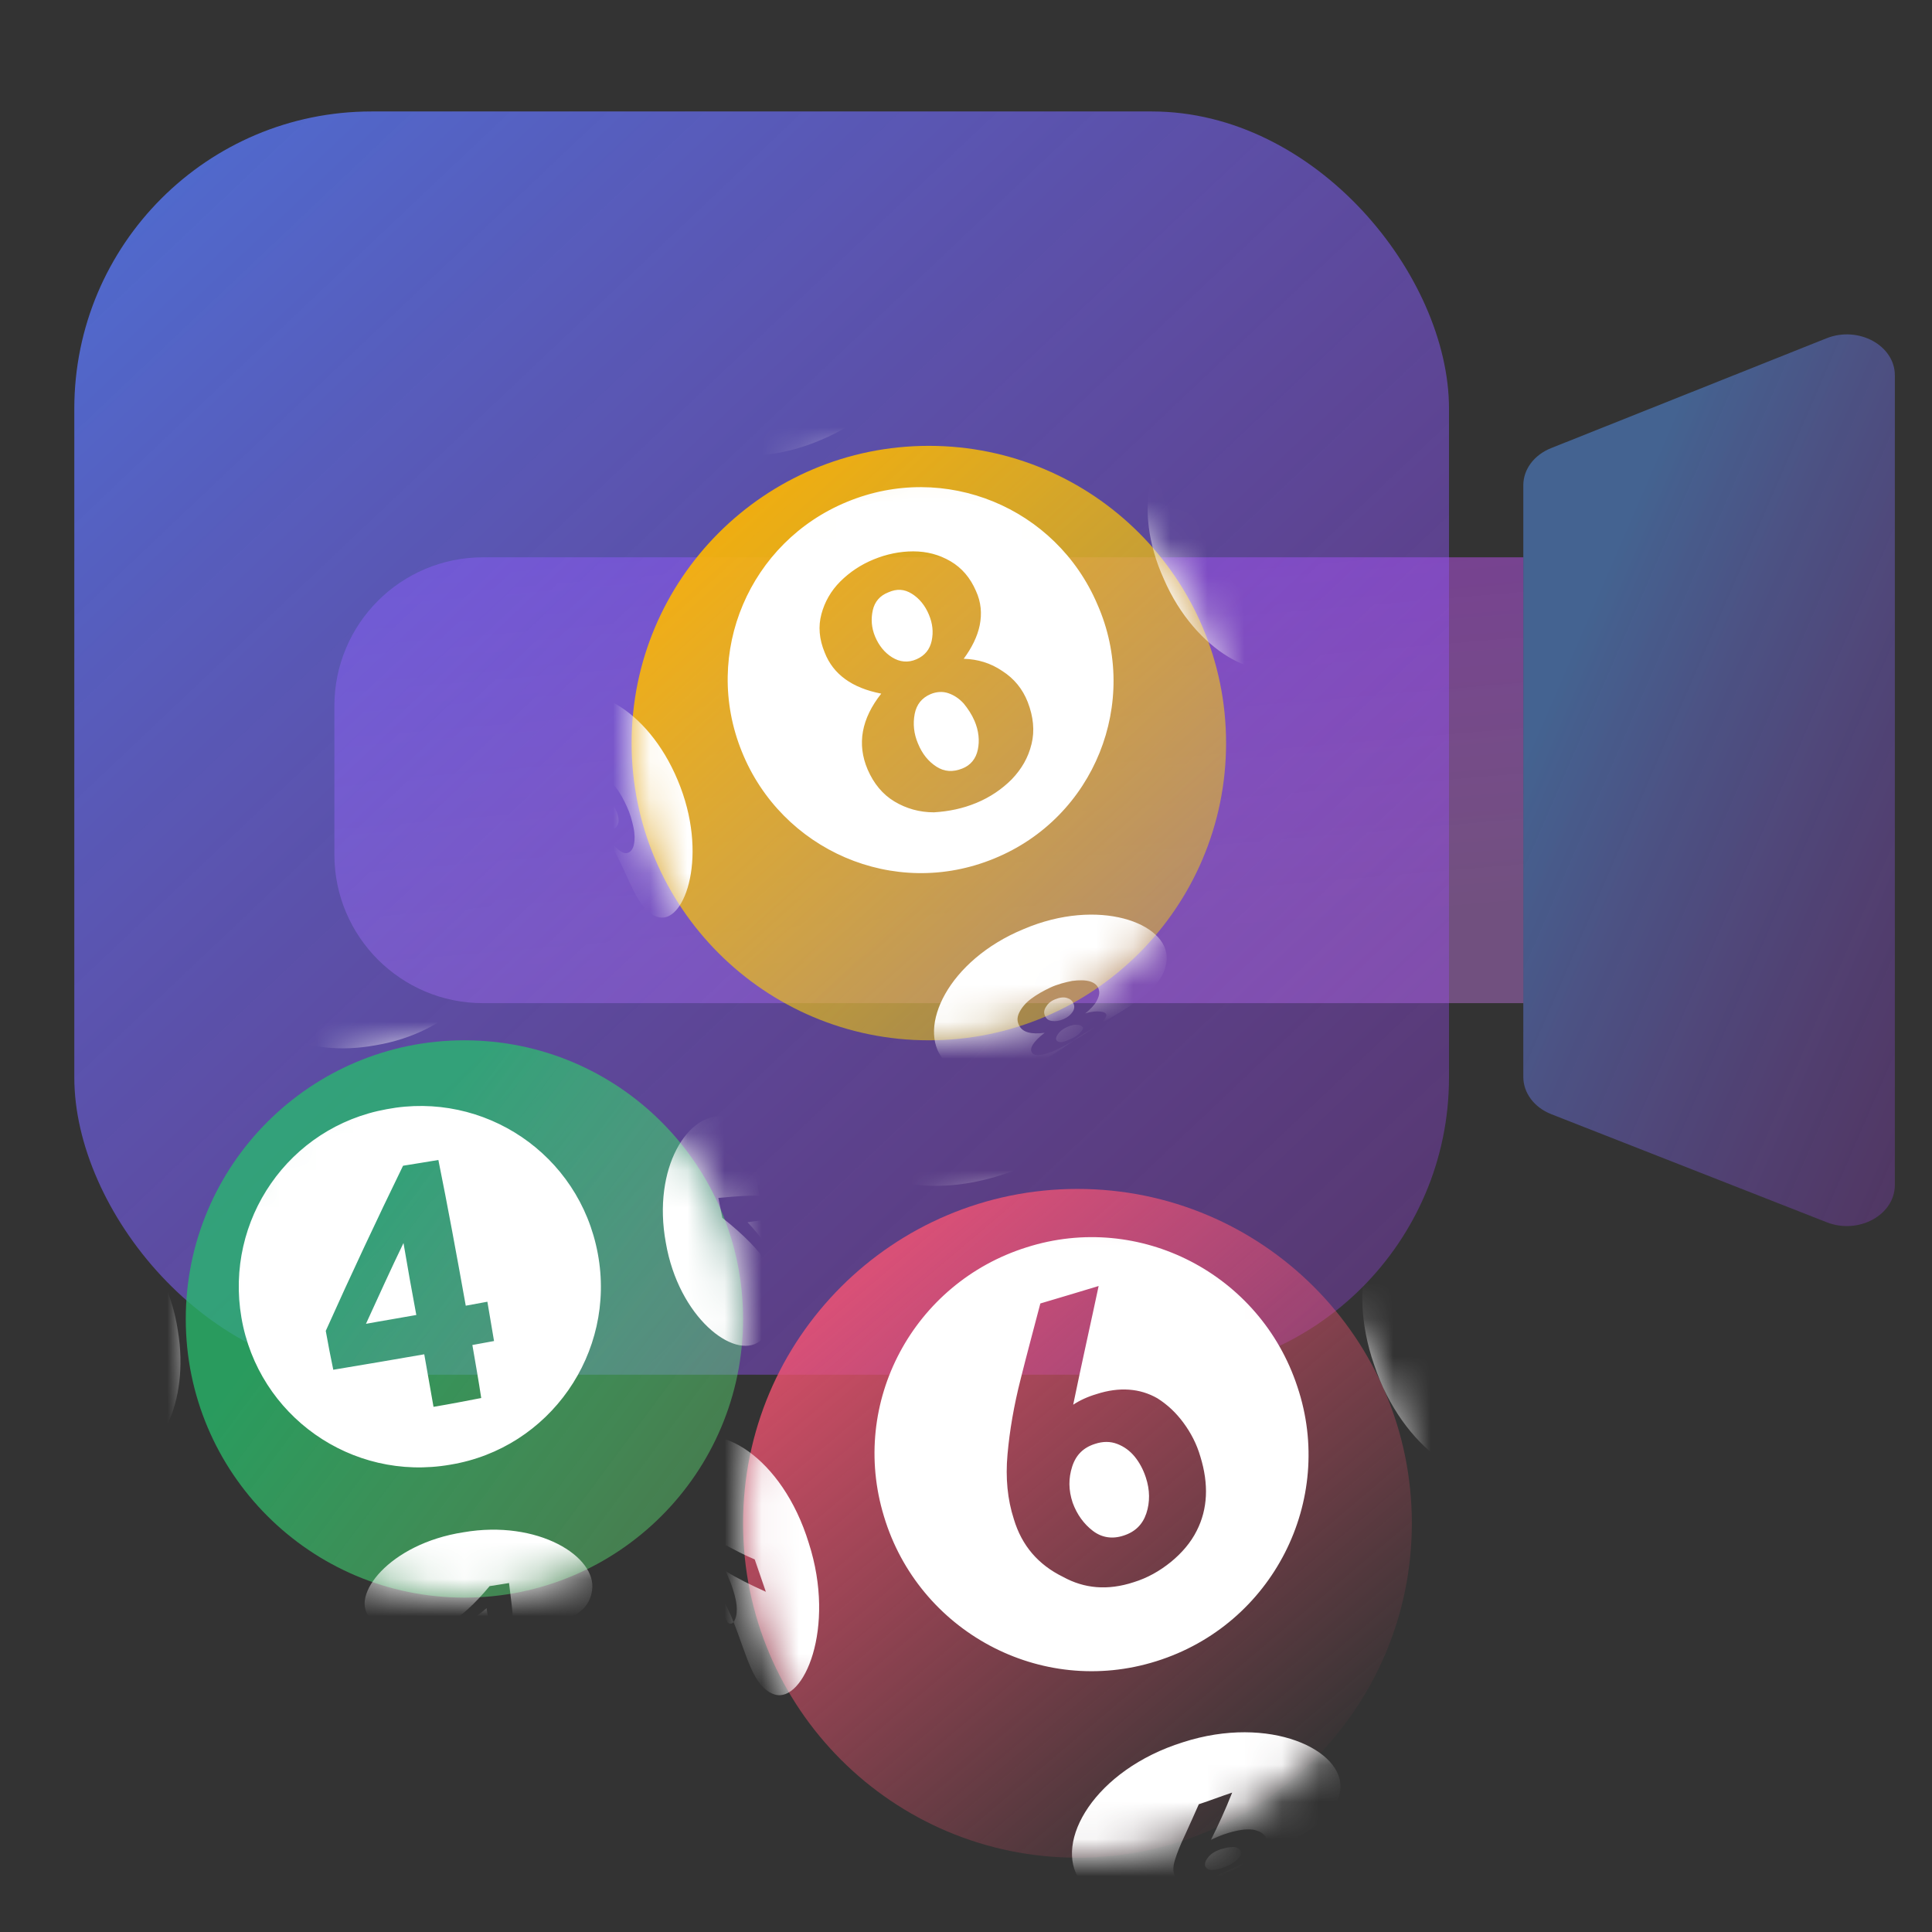
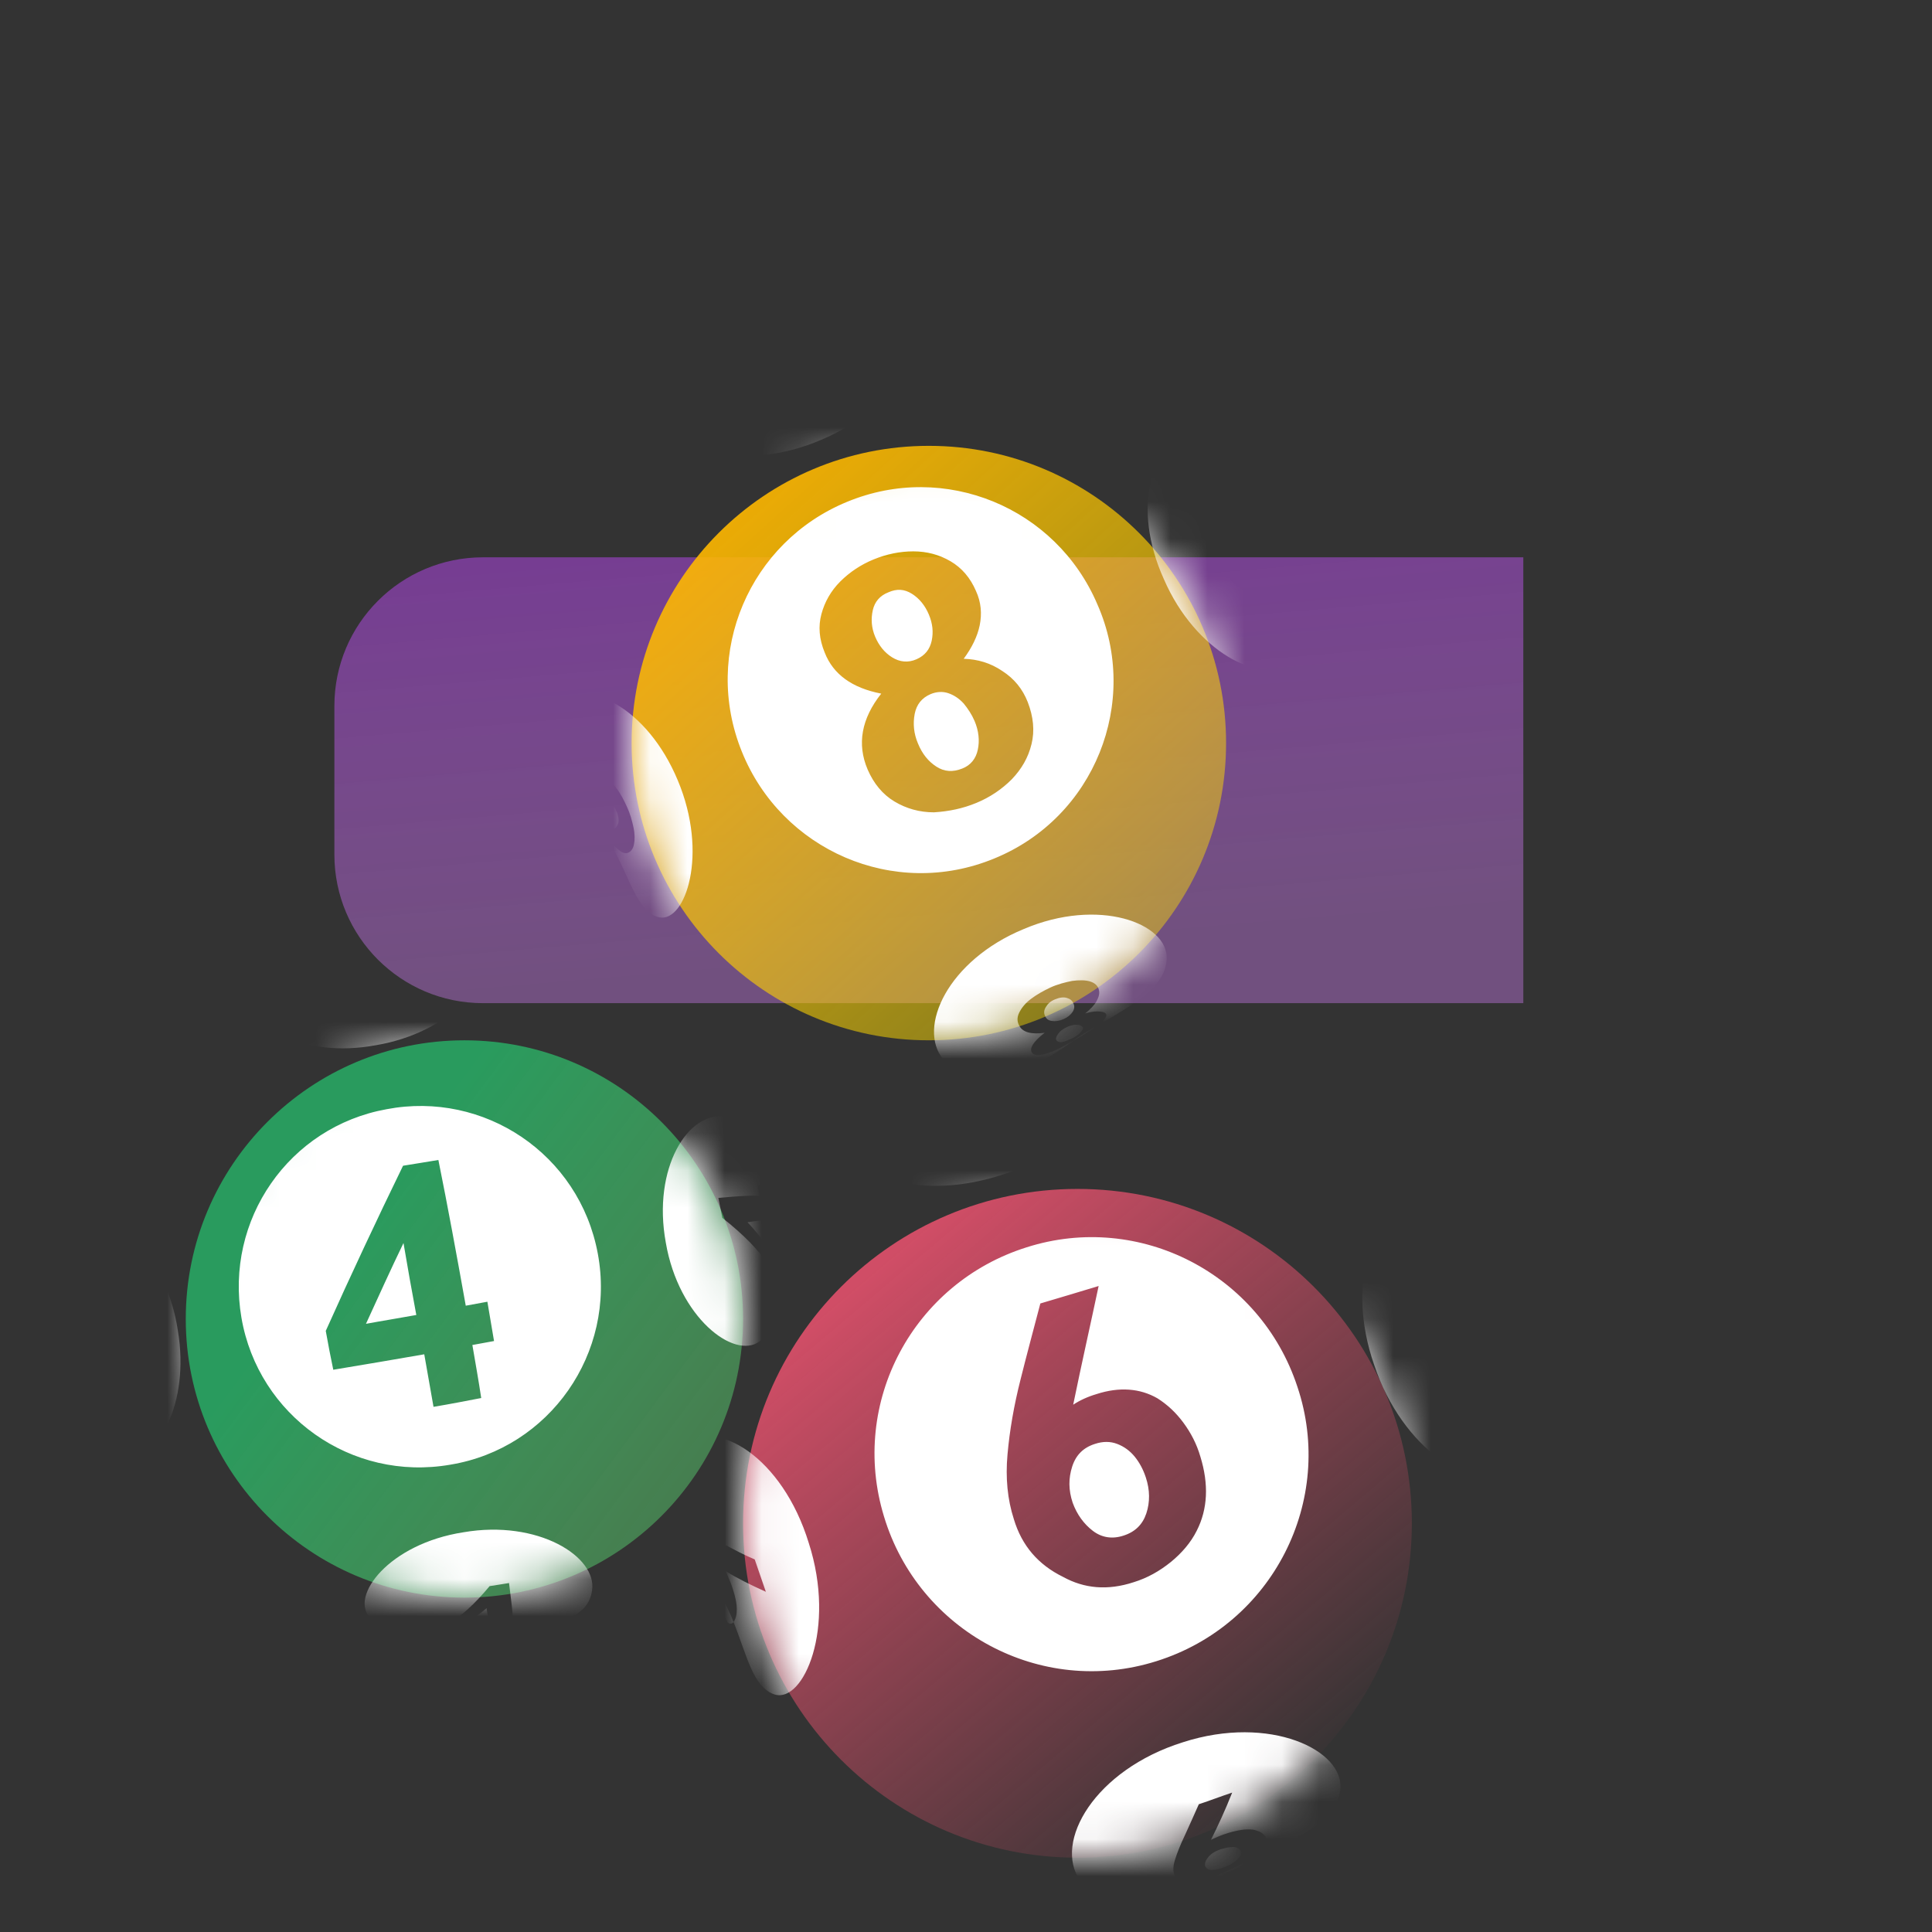
<svg xmlns="http://www.w3.org/2000/svg" width="24px" height="24px" viewBox="0 0 52 52" fill="none">
  <rect x="0" y="0" width="52" height="52" fill="#333333" stroke="none" />
  <link type="text/css" rel="stylesheet" id="dark-mode-general-link" />
  <link type="text/css" rel="stylesheet" id="dark-mode-custom-link" />
  <style lang="en" type="text/css" id="dark-mode-custom-style" />
  <g opacity="0.6">
-     <path opacity="0.8" d="M49.161 9.105L41.746 12.062C41.292 12.243 41 12.632 41 13.06V28.986C41 29.416 41.294 29.808 41.752 29.988L49.168 32.898C50.025 33.234 51 32.7 51 31.895V10.104C51.002 9.297 50.018 8.763 49.161 9.105Z" fill="url(#paint0_linear)" />
-   </g>
+     </g>
  <path opacity="0.6" d="M9 19C9 16.791 10.791 15 13 15H41V27H13C10.791 27 9 25.209 9 23V19Z" fill="url(#paint1_linear)" />
-   <rect opacity="0.8" x="2" y="3" width="37" height="34" rx="8" fill="url(#paint2_linear)" />
  <path opacity="0.9" d="M25 28C29.418 28 33 24.418 33 20C33 15.582 29.418 12 25 12C20.582 12 17 15.582 17 20C17 24.418 20.582 28 25 28Z" fill="url(#paint3_linear)" />
  <mask id="mask0" mask-type="alpha" maskUnits="userSpaceOnUse" x="17" y="12" width="16" height="16">
    <path d="M25 28C29.418 28 33 24.418 33 20C33 15.582 29.418 12 25 12C20.582 12 17 15.582 17 20C17 24.418 20.582 28 25 28Z" fill="#E3C82F" />
  </mask>
  <g mask="url(#mask0)">
    <path d="M26.23 19.404C26.344 19.67 26.369 19.937 26.318 20.177C26.268 20.418 26.128 20.596 25.9 20.685C25.646 20.786 25.418 20.773 25.203 20.634C24.987 20.494 24.822 20.292 24.708 20.013C24.594 19.746 24.569 19.48 24.619 19.214C24.67 18.96 24.81 18.783 25.05 18.681C25.203 18.618 25.367 18.605 25.52 18.656C25.672 18.707 25.811 18.796 25.938 18.935C26.052 19.075 26.154 19.227 26.23 19.404ZM16.531 22.307C16.581 22.282 16.619 22.231 16.645 22.143C16.657 22.054 16.645 21.953 16.594 21.838C16.543 21.724 16.48 21.636 16.404 21.598C16.328 21.559 16.264 21.547 16.201 21.585C16.15 21.61 16.112 21.674 16.112 21.762C16.112 21.851 16.138 21.94 16.188 22.054C16.239 22.155 16.29 22.231 16.366 22.282C16.416 22.32 16.467 22.333 16.531 22.307ZM26.762 23.106C24.061 24.222 21.031 22.878 19.966 20.228C18.889 17.566 20.182 14.586 22.794 13.509C25.418 12.418 28.423 13.648 29.539 16.273C30.692 18.897 29.462 22.003 26.762 23.106ZM26.28 21.61C26.648 21.458 26.965 21.242 27.231 20.976C27.497 20.697 27.675 20.393 27.764 20.025C27.852 19.67 27.814 19.29 27.662 18.897C27.523 18.542 27.294 18.263 26.977 18.06C26.661 17.845 26.318 17.743 25.938 17.731C26.154 17.439 26.306 17.135 26.369 16.83C26.432 16.514 26.407 16.209 26.268 15.905C26.115 15.55 25.887 15.284 25.583 15.106C25.279 14.929 24.949 14.84 24.581 14.84C24.214 14.84 23.859 14.916 23.516 15.056C23.174 15.195 22.87 15.398 22.616 15.651C22.363 15.905 22.198 16.197 22.109 16.526C22.02 16.856 22.046 17.198 22.198 17.566C22.426 18.149 22.933 18.517 23.719 18.669C23.187 19.341 23.06 20.025 23.352 20.71C23.516 21.09 23.757 21.382 24.074 21.572C24.391 21.762 24.746 21.864 25.139 21.864C25.545 21.838 25.913 21.762 26.28 21.61ZM22.109 11.835C24.061 11.011 24.911 9.388 24.264 8.754C23.77 8.222 22.895 8.564 22.084 9.173C22.096 9.173 22.096 9.173 22.109 9.185C22.16 9.223 22.046 9.363 21.754 9.578C22.071 9.477 22.274 9.502 22.35 9.629C22.401 9.705 22.388 9.807 22.325 9.908C22.261 10.022 22.16 10.124 22.008 10.238C21.868 10.339 21.691 10.441 21.513 10.529C21.323 10.618 21.145 10.681 20.968 10.72C20.791 10.758 20.651 10.77 20.537 10.745C20.423 10.72 20.36 10.669 20.347 10.593C20.334 10.542 20.36 10.479 20.398 10.415C19.611 10.808 18.825 10.986 18.661 11.467C18.432 12.114 20.144 12.685 22.109 11.835ZM21.108 10.326C21.184 10.339 21.285 10.314 21.399 10.263C21.513 10.212 21.589 10.149 21.64 10.073C21.691 9.997 21.691 9.933 21.678 9.883C21.653 9.832 21.602 9.807 21.526 9.807C21.45 9.807 21.361 9.832 21.247 9.883C21.145 9.933 21.07 9.984 21.019 10.047C20.968 10.111 20.955 10.162 20.968 10.212C20.993 10.288 21.031 10.314 21.108 10.326ZM25.076 17.249C25.127 17.008 25.101 16.78 25 16.539C24.898 16.298 24.746 16.108 24.543 15.981C24.34 15.854 24.138 15.841 23.909 15.943C23.681 16.032 23.542 16.197 23.491 16.425C23.44 16.653 23.453 16.894 23.554 17.135C23.656 17.376 23.808 17.566 24.011 17.692C24.214 17.819 24.442 17.845 24.67 17.743C24.898 17.642 25.025 17.477 25.076 17.249ZM15.073 18.948C14.464 19.518 14.832 20.52 15.453 21.433C15.415 21.331 15.402 21.255 15.44 21.217C15.491 21.154 15.643 21.242 15.859 21.547C15.783 21.204 15.808 20.976 15.947 20.9C16.036 20.849 16.138 20.849 16.252 20.9C16.366 20.963 16.48 21.065 16.581 21.204C16.695 21.344 16.784 21.521 16.873 21.712C16.962 21.902 17.012 22.092 17.05 22.269C17.088 22.447 17.088 22.612 17.063 22.726C17.038 22.853 16.974 22.929 16.898 22.954C16.822 22.979 16.746 22.954 16.657 22.878C16.569 22.815 16.48 22.713 16.378 22.586C16.391 22.624 16.404 22.662 16.416 22.688C16.962 23.601 17.139 24.564 17.748 24.691C18.445 24.83 19.079 22.992 18.242 21.002C17.418 19.024 15.757 18.238 15.073 18.948ZM34.179 15.664C34.128 15.702 33.976 15.588 33.76 15.284C33.849 15.601 33.824 15.803 33.697 15.867C33.608 15.905 33.507 15.905 33.393 15.841C33.279 15.778 33.165 15.677 33.05 15.525C32.936 15.372 32.835 15.208 32.746 15.03C32.657 14.84 32.594 14.662 32.556 14.485C32.518 14.307 32.505 14.168 32.531 14.054C32.556 13.94 32.607 13.876 32.696 13.864C32.772 13.851 32.848 13.889 32.936 13.965C32.556 13.179 32.34 12.393 31.795 12.203C31.06 11.949 30.439 13.636 31.326 15.588C32.176 17.553 33.963 18.441 34.648 17.807C35.218 17.325 34.813 16.475 34.179 15.664ZM33.215 15.17C33.291 15.22 33.355 15.233 33.418 15.208C33.469 15.182 33.507 15.132 33.507 15.056C33.507 14.979 33.481 14.891 33.418 14.777C33.367 14.675 33.304 14.599 33.241 14.548C33.177 14.498 33.114 14.472 33.063 14.498C33.012 14.51 32.974 14.561 32.962 14.637C32.949 14.713 32.962 14.815 33.025 14.929C33.063 15.043 33.139 15.119 33.215 15.17ZM28.867 27.239C28.917 27.163 28.93 27.087 28.892 27.011C28.867 26.935 28.803 26.884 28.715 26.859C28.626 26.834 28.524 26.846 28.398 26.897C28.271 26.948 28.195 27.024 28.144 27.113C28.093 27.201 28.093 27.277 28.131 27.353C28.169 27.43 28.22 27.468 28.321 27.48C28.41 27.493 28.512 27.48 28.626 27.43C28.74 27.379 28.816 27.315 28.867 27.239ZM16.087 22.244C16.074 22.206 16.049 22.155 16.036 22.117C15.986 22.003 15.922 21.927 15.871 21.876C15.821 21.826 15.783 21.813 15.757 21.838C15.846 21.953 15.935 22.054 16.023 22.155C16.036 22.181 16.061 22.219 16.087 22.244ZM27.548 25.008C25.52 25.845 24.67 27.658 25.393 28.52C26.128 29.471 27.637 28.925 28.816 28.063C28.841 28.051 28.854 28.038 28.879 28.025C28.879 28.025 28.879 28.025 28.867 28.025C28.715 28.114 28.562 28.19 28.41 28.266C28.258 28.33 28.119 28.38 28.005 28.393C27.89 28.406 27.814 28.393 27.776 28.33C27.7 28.228 27.802 28.038 28.119 27.797C27.764 27.848 27.523 27.785 27.434 27.607C27.371 27.493 27.371 27.379 27.434 27.252C27.497 27.125 27.599 26.998 27.751 26.884C27.903 26.77 28.081 26.669 28.271 26.58C28.461 26.491 28.664 26.441 28.854 26.402C29.044 26.377 29.209 26.377 29.336 26.415C29.462 26.453 29.551 26.529 29.577 26.643C29.602 26.732 29.577 26.834 29.513 26.948C29.45 27.062 29.348 27.163 29.209 27.277C29.374 27.227 29.513 27.214 29.615 27.227C29.716 27.239 29.767 27.265 29.779 27.315C29.779 27.379 29.741 27.43 29.653 27.518C29.615 27.544 29.577 27.569 29.539 27.607C30.489 27.036 31.364 26.593 31.402 25.807C31.44 24.843 29.564 24.146 27.548 25.008ZM29.07 27.594C29.031 27.582 28.981 27.582 28.917 27.582C28.854 27.594 28.791 27.607 28.715 27.645C28.6 27.696 28.512 27.772 28.474 27.835C28.423 27.911 28.41 27.962 28.436 28C28.461 28.038 28.499 28.051 28.575 28.051C28.651 28.038 28.74 28 28.854 27.949C28.955 27.899 29.031 27.848 29.082 27.785C29.133 27.734 29.158 27.683 29.145 27.645C29.12 27.632 29.108 27.607 29.07 27.594ZM21.45 9.502C21.437 9.502 21.412 9.515 21.386 9.528C21.323 9.553 21.247 9.604 21.145 9.667C21.057 9.718 20.981 9.769 20.93 9.794C20.879 9.832 20.841 9.845 20.854 9.857C20.854 9.87 20.867 9.87 20.879 9.87C20.968 9.807 21.07 9.756 21.171 9.68C21.272 9.629 21.361 9.566 21.45 9.502ZM15.745 21.838C15.643 21.712 15.542 21.572 15.44 21.433C15.44 21.433 15.44 21.433 15.44 21.445C15.478 21.547 15.542 21.674 15.63 21.813C15.694 21.927 15.757 22.029 15.833 22.143C15.795 22.079 15.77 22.016 15.745 21.978C15.732 21.902 15.732 21.851 15.745 21.838ZM15.846 22.13C15.859 22.155 15.871 22.181 15.897 22.219C15.947 22.307 15.998 22.384 16.036 22.434C16.049 22.447 16.049 22.46 16.061 22.46C16.011 22.384 15.973 22.307 15.909 22.231C15.884 22.193 15.859 22.168 15.846 22.13ZM16.112 22.307C16.125 22.371 16.138 22.409 16.138 22.447C16.138 22.485 16.125 22.498 16.112 22.498C16.1 22.498 16.074 22.485 16.049 22.46C16.087 22.523 16.125 22.574 16.15 22.637C16.226 22.764 16.29 22.878 16.34 22.967C16.391 23.055 16.429 23.106 16.442 23.106C16.467 23.106 16.467 23.068 16.455 22.967C16.442 22.891 16.416 22.802 16.391 22.688C16.302 22.536 16.201 22.384 16.087 22.244C16.1 22.269 16.1 22.295 16.112 22.307ZM33.862 15.043C33.862 15.03 33.849 15.005 33.837 14.979C33.811 14.929 33.76 14.853 33.697 14.751C33.634 14.662 33.596 14.586 33.558 14.536C33.52 14.485 33.494 14.447 33.481 14.447C33.469 14.447 33.469 14.447 33.469 14.46C33.532 14.574 33.608 14.675 33.684 14.789C33.735 14.865 33.798 14.954 33.862 15.043ZM22.084 9.173C22.046 9.173 21.995 9.185 21.919 9.223C21.817 9.274 21.703 9.338 21.577 9.426C21.539 9.452 21.5 9.477 21.462 9.502C21.488 9.49 21.5 9.49 21.513 9.502C21.526 9.515 21.5 9.553 21.45 9.604C21.399 9.655 21.323 9.705 21.209 9.769C21.133 9.807 21.082 9.832 21.019 9.845C20.968 9.857 20.93 9.87 20.892 9.87C20.879 9.87 20.879 9.87 20.879 9.87C20.841 9.895 20.803 9.921 20.765 9.933C20.638 10.009 20.524 10.073 20.436 10.111C20.347 10.162 20.283 10.187 20.271 10.2C20.258 10.212 20.296 10.212 20.372 10.2C20.461 10.174 20.575 10.149 20.727 10.086C20.6 10.174 20.499 10.263 20.423 10.352C20.41 10.364 20.398 10.39 20.385 10.402C20.689 10.25 20.993 10.073 21.272 9.819C21.539 9.604 21.805 9.376 22.084 9.173ZM29.31 27.759C29.399 27.708 29.475 27.645 29.539 27.594C29.323 27.721 29.095 27.86 28.879 28.013C29.031 27.937 29.171 27.848 29.31 27.759ZM34.179 15.664C34.179 15.664 34.191 15.664 34.179 15.664C34.204 15.639 34.191 15.588 34.141 15.499C34.09 15.411 34.027 15.296 33.938 15.17C33.913 15.132 33.874 15.081 33.849 15.043C33.849 15.056 33.849 15.068 33.837 15.068C33.824 15.068 33.773 15.056 33.722 14.992C33.672 14.941 33.608 14.865 33.545 14.751C33.507 14.675 33.481 14.624 33.456 14.574C33.444 14.523 33.431 14.485 33.431 14.46C33.431 14.447 33.431 14.447 33.431 14.447C33.418 14.422 33.405 14.396 33.393 14.383C33.317 14.257 33.253 14.143 33.203 14.041C33.152 13.94 33.114 13.876 33.101 13.864C33.076 13.851 33.076 13.876 33.089 13.953C33.101 14.028 33.139 14.143 33.203 14.295C33.101 14.168 33.012 14.067 32.924 13.991C33.089 14.32 33.279 14.65 33.532 14.929C33.76 15.157 33.989 15.411 34.179 15.664Z" fill="white" />
  </g>
  <path opacity="0.75" d="M12.5 43C16.642 43 20 39.642 20 35.5C20 31.358 16.642 28 12.5 28C8.358 28 5 31.358 5 35.5C5 39.642 8.358 43 12.5 43Z" fill="url(#paint4_linear)" />
  <mask id="mask1" mask-type="alpha" maskUnits="userSpaceOnUse" x="5" y="28" width="15" height="15">
    <path d="M12.5 43C16.642 43 20 39.642 20 35.5C20 31.358 16.642 28 12.5 28C8.358 28 5 31.358 5 35.5C5 39.642 8.358 43 12.5 43Z" fill="#7CCF2B" />
  </mask>
  <g mask="url(#mask1)">
    <path d="M4.786 35.809C5.119 37.782 4.228 39.327 3.408 39.137C2.754 39.018 2.623 38.222 2.671 37.319C2.694 37.33 2.718 37.33 2.754 37.33C2.742 37.235 2.73 37.14 2.718 37.045C2.861 37.057 3.158 37.033 3.562 36.986C3.526 36.819 3.503 36.641 3.479 36.463C3.194 36.201 2.968 35.952 2.801 35.714C2.754 34.704 2.326 33.776 2.718 33.301C3.158 32.778 4.489 33.824 4.786 35.809ZM12.893 43.666C12.988 43.654 13.071 43.654 13.166 43.642C13.142 43.559 13.118 43.44 13.095 43.285C12.916 43.44 12.738 43.571 12.584 43.654C12.678 43.666 12.786 43.666 12.893 43.666ZM20.773 33.004C20.773 32.944 20.785 32.885 20.785 32.814C20.761 32.814 20.737 32.814 20.69 32.814C20.737 33.206 20.761 33.598 20.785 33.979C20.749 33.99 20.713 34.014 20.666 34.038C20.44 33.658 20.012 33.23 19.442 32.778C19.406 32.6 19.37 32.422 19.335 32.243C19.822 32.196 20.19 32.172 20.44 32.184C20.428 32.089 20.404 31.994 20.392 31.899C20.464 31.899 20.523 31.91 20.571 31.922C20.583 32.017 20.595 32.112 20.606 32.208C20.666 32.219 20.713 32.231 20.737 32.243C20.749 32.398 20.761 32.564 20.773 32.719C20.797 31.471 20.511 30.187 19.525 30.056C18.526 29.89 17.552 31.435 17.92 33.444C18.265 35.464 19.762 36.605 20.44 36.106C21.153 35.583 20.713 34.311 20.773 33.004ZM20.119 32.897C20.321 33.111 20.488 33.313 20.618 33.515C20.595 33.289 20.571 33.075 20.547 32.849C20.428 32.849 20.285 32.873 20.119 32.897ZM2.766 36.403C2.813 36.391 2.873 36.38 2.944 36.368C2.885 36.296 2.837 36.225 2.801 36.154C2.801 36.189 2.801 36.213 2.789 36.249C2.778 36.308 2.778 36.356 2.766 36.403ZM10.123 28.131C12.096 27.798 13.213 26.419 12.738 25.979C12.298 25.587 11.383 26.051 10.361 26.075C10.099 26.241 9.814 26.491 9.529 26.799C9.362 26.823 9.184 26.859 9.018 26.895C8.994 26.479 8.994 26.181 9.018 26.027C8.923 26.039 8.828 26.051 8.732 26.063C8.744 26.015 8.756 25.979 8.768 25.956C8.792 25.956 8.816 25.956 8.839 25.944C7.9 25.92 7.045 26.086 6.902 26.764C6.676 27.608 8.15 28.499 10.123 28.131ZM9.85 35.631C10.301 35.547 10.753 35.476 11.205 35.393C11.086 34.751 10.967 34.097 10.86 33.456C10.515 34.169 10.182 34.906 9.85 35.631ZM16.09 33.741C16.589 36.415 14.794 38.983 12.12 39.422C9.457 39.886 6.95 38.103 6.498 35.464C6.046 32.838 7.77 30.33 10.408 29.854C13.023 29.355 15.591 31.055 16.09 33.741ZM12.714 36.201C12.904 36.166 13.106 36.13 13.297 36.094C13.237 35.738 13.178 35.393 13.118 35.036C12.928 35.072 12.726 35.108 12.536 35.143C12.298 33.812 12.049 32.457 11.799 31.221C11.49 31.269 11.169 31.328 10.848 31.376C10.159 32.79 9.434 34.335 8.768 35.821C8.828 36.166 8.899 36.522 8.97 36.867C9.767 36.736 10.598 36.593 11.419 36.451C11.502 36.926 11.585 37.402 11.668 37.865C12.096 37.794 12.524 37.711 12.952 37.628C12.881 37.152 12.797 36.689 12.714 36.201ZM12.476 41.241C10.468 41.55 9.41 42.964 9.957 43.535C10.385 43.963 11.169 43.785 12.06 43.701C12.393 43.523 12.774 43.178 13.178 42.691C13.356 42.667 13.534 42.632 13.701 42.608C13.76 43.059 13.796 43.392 13.808 43.582C13.903 43.571 13.998 43.559 14.093 43.547C14.093 43.606 14.093 43.642 14.081 43.678C13.986 43.689 13.891 43.701 13.808 43.701C13.808 43.713 13.808 43.725 13.808 43.737C14.842 43.773 15.828 43.606 15.935 42.81C16.078 41.895 14.473 40.896 12.476 41.241ZM9.636 26.027C9.636 26.086 9.648 26.17 9.648 26.265C9.755 26.181 9.85 26.122 9.945 26.063C9.921 26.063 9.897 26.063 9.885 26.063C9.802 26.039 9.719 26.027 9.636 26.027ZM9.636 25.884C9.648 25.884 9.66 25.884 9.66 25.884C9.648 25.86 9.648 25.86 9.636 25.884ZM12.893 43.666C12.762 43.678 12.643 43.689 12.512 43.701C12.536 43.689 12.56 43.678 12.572 43.666C12.393 43.666 12.215 43.678 12.049 43.701C12.025 43.713 12.001 43.725 11.989 43.737C12.013 43.773 12.037 43.796 12.06 43.808C12.429 43.796 12.809 43.785 13.19 43.749C13.201 43.785 13.201 43.796 13.201 43.785C13.392 43.785 13.582 43.773 13.772 43.761C13.784 43.761 13.784 43.749 13.784 43.725C13.534 43.713 13.273 43.689 13.023 43.666C12.988 43.678 12.94 43.666 12.893 43.666ZM20.797 32.826C20.797 32.79 20.785 32.742 20.785 32.707C20.785 32.742 20.785 32.79 20.785 32.826H20.797ZM9.636 25.956C9.85 25.932 10.064 25.92 10.278 25.896C10.171 25.944 10.052 25.991 9.945 26.063C10.087 26.075 10.218 26.086 10.361 26.075C10.503 25.979 10.658 25.908 10.789 25.872C10.777 25.849 10.753 25.837 10.741 25.825C10.385 25.837 10.028 25.849 9.66 25.872C9.469 25.872 9.279 25.884 9.101 25.896C9.077 25.884 9.053 25.896 9.041 25.932C8.97 25.944 8.911 25.944 8.839 25.956C9.101 25.968 9.374 25.991 9.636 26.027C9.636 26.003 9.636 25.979 9.636 25.956ZM2.659 36.427C2.635 36.213 2.623 35.999 2.611 35.797C2.647 35.916 2.718 36.035 2.789 36.166C2.801 36.023 2.801 35.868 2.801 35.726C2.694 35.571 2.623 35.429 2.576 35.286C2.564 35.31 2.552 35.322 2.552 35.346C2.552 35.702 2.576 36.082 2.587 36.451C2.576 36.451 2.576 36.451 2.599 36.451C2.599 36.641 2.599 36.819 2.611 37.01C2.599 37.021 2.599 37.033 2.635 37.045C2.647 37.14 2.647 37.224 2.659 37.319H2.671C2.683 37.021 2.718 36.712 2.766 36.403C2.73 36.415 2.683 36.427 2.659 36.427Z" fill="white" />
  </g>
  <path opacity="0.8" d="M29 50C33.971 50 38 45.971 38 41C38 36.029 33.971 32 29 32C24.029 32 20 36.029 20 41C20 45.971 24.029 50 29 50Z" fill="url(#paint5_linear)" />
  <mask id="mask2" mask-type="alpha" maskUnits="userSpaceOnUse" x="20" y="32" width="18" height="18">
-     <path d="M29 50C33.971 50 38 45.971 38 41C38 36.029 33.971 32 29 32C24.029 32 20 36.029 20 41C20 45.971 24.029 50 29 50Z" fill="#F33D33" />
+     <path d="M29 50C33.971 50 38 45.971 38 41C38 36.029 33.971 32 29 32C24.029 32 20 36.029 20 41C20 45.971 24.029 50 29 50" fill="#F33D33" />
  </mask>
  <g mask="url(#mask2)">
    <path d="M39.526 36.196C39.568 36.253 39.625 36.31 39.668 36.381C39.654 36.367 39.64 36.353 39.625 36.339C39.568 36.282 39.511 36.21 39.468 36.11C39.497 36.139 39.511 36.167 39.526 36.196ZM26.232 29.335C26.375 29.278 26.475 29.221 26.546 29.15C26.589 29.107 26.617 29.079 26.617 29.05C26.503 29.136 26.404 29.207 26.289 29.293C26.275 29.307 26.247 29.321 26.232 29.335ZM23.793 40.817C22.852 37.736 24.592 34.527 27.63 33.572C30.668 32.602 33.92 34.285 34.919 37.323C35.946 40.375 34.263 43.727 31.125 44.711C28.001 45.695 24.721 43.898 23.793 40.817ZM28.614 42.443C29.185 42.757 29.812 42.814 30.511 42.586C30.882 42.472 31.21 42.286 31.51 42.044C31.809 41.801 32.052 41.516 32.209 41.202C32.508 40.617 32.537 39.947 32.308 39.205C32.209 38.863 32.052 38.564 31.852 38.293C31.652 38.022 31.424 37.808 31.153 37.636C30.682 37.365 30.126 37.323 29.513 37.522C29.27 37.594 29.056 37.694 28.885 37.808C29.113 36.695 29.356 35.625 29.57 34.613C29.056 34.77 28.529 34.926 28.001 35.083C27.83 35.739 27.644 36.424 27.473 37.109C27.288 37.836 27.174 38.507 27.117 39.148C27.06 39.776 27.117 40.361 27.288 40.888C27.502 41.602 27.944 42.115 28.614 42.443ZM29.413 41.202C29.655 41.388 29.941 41.43 30.24 41.331C30.554 41.231 30.754 41.031 30.854 40.732C30.953 40.432 30.953 40.104 30.839 39.762C30.768 39.548 30.668 39.362 30.54 39.205C30.411 39.048 30.255 38.934 30.069 38.863C29.884 38.792 29.684 38.792 29.47 38.863C29.156 38.963 28.957 39.163 28.857 39.476C28.757 39.79 28.757 40.104 28.871 40.446C28.985 40.76 29.171 41.017 29.413 41.202ZM27.017 31.603C29.299 30.876 30.411 29.136 29.741 28.366C29.228 27.695 28.186 28.037 27.188 28.665C27.274 28.651 27.331 28.665 27.359 28.708C27.402 28.765 27.388 28.865 27.331 28.993C27.274 29.136 27.174 29.307 27.045 29.521C26.917 29.735 26.789 29.963 26.66 30.22C26.375 30.32 26.09 30.419 25.805 30.519C26.004 30.12 26.204 29.763 26.404 29.478C26.318 29.521 26.204 29.564 26.09 29.621C25.79 29.735 25.534 29.792 25.362 29.806H25.348C24.378 30.205 23.422 30.305 23.18 30.861C22.881 31.575 24.735 32.373 27.017 31.603ZM19.415 42.957C19.429 42.914 19.429 42.857 19.415 42.771C19.4 42.7 19.386 42.6 19.343 42.5C19.286 42.358 19.215 42.243 19.144 42.172C19.087 42.129 19.029 42.101 18.987 42.129C18.958 42.144 18.944 42.186 18.944 42.258C19.015 42.372 19.101 42.472 19.172 42.586C19.272 42.7 19.343 42.828 19.415 42.957ZM36.074 48.177C35.931 49.19 34.548 49.589 33.25 50.288C32.793 50.502 32.337 50.701 31.866 50.873L31.881 50.887C32.28 50.73 32.665 50.559 33.05 50.388C33.022 50.402 32.979 50.43 32.95 50.445C31.538 51.3 29.798 51.757 29.071 50.616C28.343 49.575 29.47 47.635 31.838 46.893C34.177 46.137 36.202 47.107 36.074 48.177ZM34.091 49.532C34.091 49.461 34.048 49.404 33.992 49.361C33.934 49.304 33.849 49.275 33.735 49.247C33.535 49.218 33.264 49.261 32.936 49.375C32.808 49.418 32.694 49.475 32.594 49.518C32.779 49.147 32.979 48.719 33.164 48.248C32.865 48.348 32.565 48.462 32.266 48.562C32.137 48.861 32.009 49.133 31.895 49.389C31.766 49.66 31.681 49.874 31.624 50.06C31.567 50.245 31.567 50.388 31.624 50.487C31.695 50.63 31.866 50.673 32.137 50.644C32.365 50.616 32.622 50.53 32.936 50.402C33.093 50.331 33.25 50.259 33.407 50.174C33.564 50.088 33.692 50.017 33.792 49.946C34.006 49.803 34.106 49.675 34.091 49.532ZM40.153 37.052C40.153 37.109 40.139 37.151 40.096 37.166C40.039 37.194 39.925 37.18 39.782 37.109C39.64 37.037 39.454 36.938 39.212 36.795C38.984 36.667 38.741 36.524 38.47 36.396C38.37 36.11 38.256 35.825 38.142 35.54C38.57 35.754 38.941 35.968 39.255 36.167C39.212 36.082 39.155 35.968 39.112 35.854C38.984 35.554 38.926 35.312 38.926 35.14C38.926 35.112 38.926 35.083 38.941 35.055C38.599 34.142 38.427 33.243 37.843 32.987C37.044 32.63 36.188 34.456 36.987 36.738C37.743 39.02 39.668 40.204 40.481 39.548C41.18 39.048 40.795 38.022 40.153 37.052ZM18.43 38.892C17.66 39.505 18.031 40.732 18.701 41.844C18.63 41.602 18.63 41.43 18.716 41.359C18.787 41.302 18.887 41.302 19.029 41.359C19.172 41.416 19.358 41.502 19.586 41.616C19.8 41.73 20.042 41.858 20.313 41.972C20.413 42.258 20.513 42.557 20.613 42.843C20.199 42.657 19.828 42.472 19.529 42.286C19.572 42.372 19.614 42.486 19.671 42.614C19.785 42.928 19.843 43.185 19.828 43.37C19.828 43.47 19.8 43.556 19.771 43.613C19.757 43.627 19.757 43.641 19.743 43.656C20.113 44.583 20.27 45.424 20.855 45.609C21.625 45.838 22.51 43.827 21.768 41.53C21.055 39.205 19.272 38.164 18.43 38.892ZM33.321 49.746C33.278 49.717 33.207 49.703 33.136 49.717C33.05 49.717 32.965 49.746 32.85 49.774C32.694 49.831 32.579 49.903 32.508 50.003C32.437 50.088 32.422 50.174 32.437 50.231C32.465 50.288 32.522 50.331 32.622 50.331C32.722 50.331 32.836 50.302 32.979 50.245C33.121 50.188 33.236 50.117 33.307 50.045C33.378 49.974 33.421 49.903 33.407 49.846C33.392 49.803 33.364 49.774 33.321 49.746ZM26.475 28.979C26.56 28.965 26.603 28.965 26.617 28.993C26.617 29.007 26.617 29.022 26.617 29.05C26.803 28.922 26.988 28.793 27.188 28.665C27.117 28.679 27.031 28.694 26.917 28.736H26.903C26.732 28.822 26.56 28.907 26.389 29.007C26.418 28.993 26.446 28.979 26.475 28.979ZM19.372 43.028C19.329 43.042 19.286 42.999 19.244 42.928C19.186 42.857 19.144 42.757 19.072 42.614C19.015 42.486 18.973 42.372 18.958 42.286C18.958 42.272 18.958 42.258 18.958 42.243C18.858 42.115 18.773 41.987 18.701 41.844V41.858C18.744 41.987 18.801 42.129 18.858 42.286C19.087 42.757 19.329 43.213 19.572 43.641C19.572 43.641 19.572 43.641 19.572 43.656C19.6 43.684 19.643 43.712 19.671 43.698C19.7 43.698 19.728 43.684 19.743 43.656C19.657 43.427 19.543 43.199 19.415 42.957C19.4 42.999 19.386 43.028 19.372 43.028ZM27.202 28.594C27.074 28.651 26.945 28.708 26.817 28.779C26.846 28.765 26.874 28.751 26.903 28.751C27.003 28.694 27.102 28.637 27.202 28.594ZM26.275 29.05C26.104 29.136 25.947 29.221 25.776 29.321C25.762 29.335 25.747 29.35 25.733 29.364C25.947 29.25 26.161 29.121 26.375 29.007C26.346 29.022 26.318 29.036 26.275 29.05ZM26.218 29.335C26.118 29.378 26.033 29.407 25.961 29.421C25.89 29.435 25.833 29.435 25.79 29.435C25.747 29.421 25.733 29.407 25.733 29.392C25.733 29.378 25.733 29.378 25.733 29.364C25.562 29.464 25.391 29.564 25.22 29.663L25.205 29.649C25.391 29.535 25.59 29.435 25.776 29.321C25.79 29.307 25.819 29.293 25.847 29.264C25.919 29.221 26.033 29.164 26.161 29.107C26.204 29.093 26.232 29.079 26.275 29.05C26.461 28.95 26.632 28.865 26.817 28.779C26.646 28.85 26.446 28.95 26.218 29.079C26.076 29.15 25.933 29.221 25.79 29.293C25.648 29.364 25.534 29.421 25.419 29.478C25.22 29.578 25.106 29.635 25.091 29.706C25.091 29.735 25.106 29.763 25.148 29.792C25.191 29.806 25.262 29.82 25.348 29.82C25.648 29.678 25.947 29.535 26.218 29.335ZM39.811 36.296C39.825 36.367 39.825 36.41 39.782 36.424C39.754 36.438 39.711 36.41 39.654 36.367C39.825 36.581 39.982 36.809 40.139 37.052C40.139 36.98 40.125 36.895 40.082 36.781C39.982 36.595 39.896 36.424 39.797 36.239C39.811 36.267 39.811 36.282 39.811 36.296ZM40.082 36.781C40.125 36.866 40.182 36.966 40.224 37.052C40.224 37.052 40.224 37.052 40.239 37.052C40.182 36.923 40.11 36.809 40.053 36.681C40.068 36.695 40.068 36.724 40.082 36.738C40.082 36.766 40.082 36.766 40.082 36.781ZM39.426 36.011C39.383 35.911 39.354 35.825 39.34 35.754C39.326 35.682 39.326 35.625 39.34 35.597C39.354 35.568 39.369 35.554 39.383 35.554C39.397 35.554 39.397 35.554 39.411 35.568C39.326 35.411 39.226 35.269 39.14 35.112C39.14 35.098 39.155 35.098 39.155 35.083C39.255 35.255 39.354 35.426 39.454 35.597C39.468 35.611 39.497 35.64 39.511 35.668C39.568 35.754 39.625 35.854 39.682 35.982C39.711 36.039 39.725 36.082 39.754 36.125C39.854 36.31 39.953 36.495 40.053 36.681C39.982 36.495 39.868 36.296 39.739 36.039C39.668 35.896 39.583 35.754 39.511 35.611C39.44 35.468 39.383 35.34 39.326 35.24C39.226 35.041 39.155 34.912 39.069 34.884C39.026 34.869 38.998 34.884 38.969 34.926C38.955 34.955 38.941 34.998 38.926 35.041C39.069 35.397 39.226 35.768 39.468 36.096C39.454 36.082 39.44 36.039 39.426 36.011ZM39.754 36.139C39.654 35.953 39.554 35.782 39.454 35.597C39.44 35.583 39.426 35.568 39.411 35.554C39.54 35.782 39.668 36.011 39.797 36.239C39.797 36.21 39.782 36.167 39.754 36.139ZM19.015 42.614C19.087 42.771 19.158 42.914 19.229 43.056C19.3 43.199 19.358 43.313 19.415 43.427C19.472 43.527 19.515 43.598 19.557 43.656C19.329 43.256 19.115 42.828 18.901 42.4C18.944 42.443 18.973 42.529 19.015 42.614ZM18.545 41.602C18.602 41.744 18.673 41.887 18.744 42.015C18.673 41.873 18.616 41.73 18.545 41.573C18.53 41.587 18.53 41.602 18.545 41.602ZM18.73 42.015C18.787 42.129 18.844 42.243 18.901 42.358C18.887 42.329 18.873 42.3 18.858 42.272C18.816 42.201 18.773 42.115 18.73 42.015ZM34.077 49.903C33.806 50.031 33.521 50.159 33.236 50.302C33.164 50.331 33.107 50.373 33.036 50.402C33.392 50.245 33.749 50.074 34.077 49.903Z" fill="white" />
  </g>
  <defs>
    <linearGradient id="paint0_linear" x1="46" y1="9" x2="61.065" y2="15.52" gradientUnits="userSpaceOnUse">
      <stop stop-color="#5696F5" />
      <stop offset="1" stop-color="#BE35FF" stop-opacity="0.4" />
    </linearGradient>
    <linearGradient id="paint1_linear" x1="41" y1="24.375" x2="39.096" y2="2.081" gradientUnits="userSpaceOnUse">
      <stop stop-color="#D67FFA" stop-opacity="0.64" />
      <stop offset="0.599" stop-color="#A13BD5" />
      <stop offset="1" stop-color="#8B2CBE" />
    </linearGradient>
    <linearGradient id="paint2_linear" x1="5.083" y1="3" x2="45.554" y2="45.754" gradientUnits="userSpaceOnUse">
      <stop stop-color="#5679F5" />
      <stop offset="1" stop-color="#BE35FF" stop-opacity="0.2" />
    </linearGradient>
    <linearGradient id="paint3_linear" x1="31.5" y1="28" x2="19.269" y2="14.469" gradientUnits="userSpaceOnUse">
      <stop stop-color="#FFE600" stop-opacity="0.4" />
      <stop offset="1" stop-color="#FFB800" />
    </linearGradient>
    <linearGradient id="paint4_linear" x1="8.559" y1="23.769" x2="27.115" y2="37.582" gradientUnits="userSpaceOnUse">
      <stop offset="0.271" stop-color="#26BE6C" />
      <stop offset="1" stop-color="#77EA77" stop-opacity="0.4" />
    </linearGradient>
    <linearGradient id="paint5_linear" x1="23.011" y1="34.536" x2="36.577" y2="50.59" gradientUnits="userSpaceOnUse">
      <stop stop-color="#F85473" />
      <stop offset="0.875" stop-color="#F85473" stop-opacity="0" />
    </linearGradient>
  </defs>
</svg>